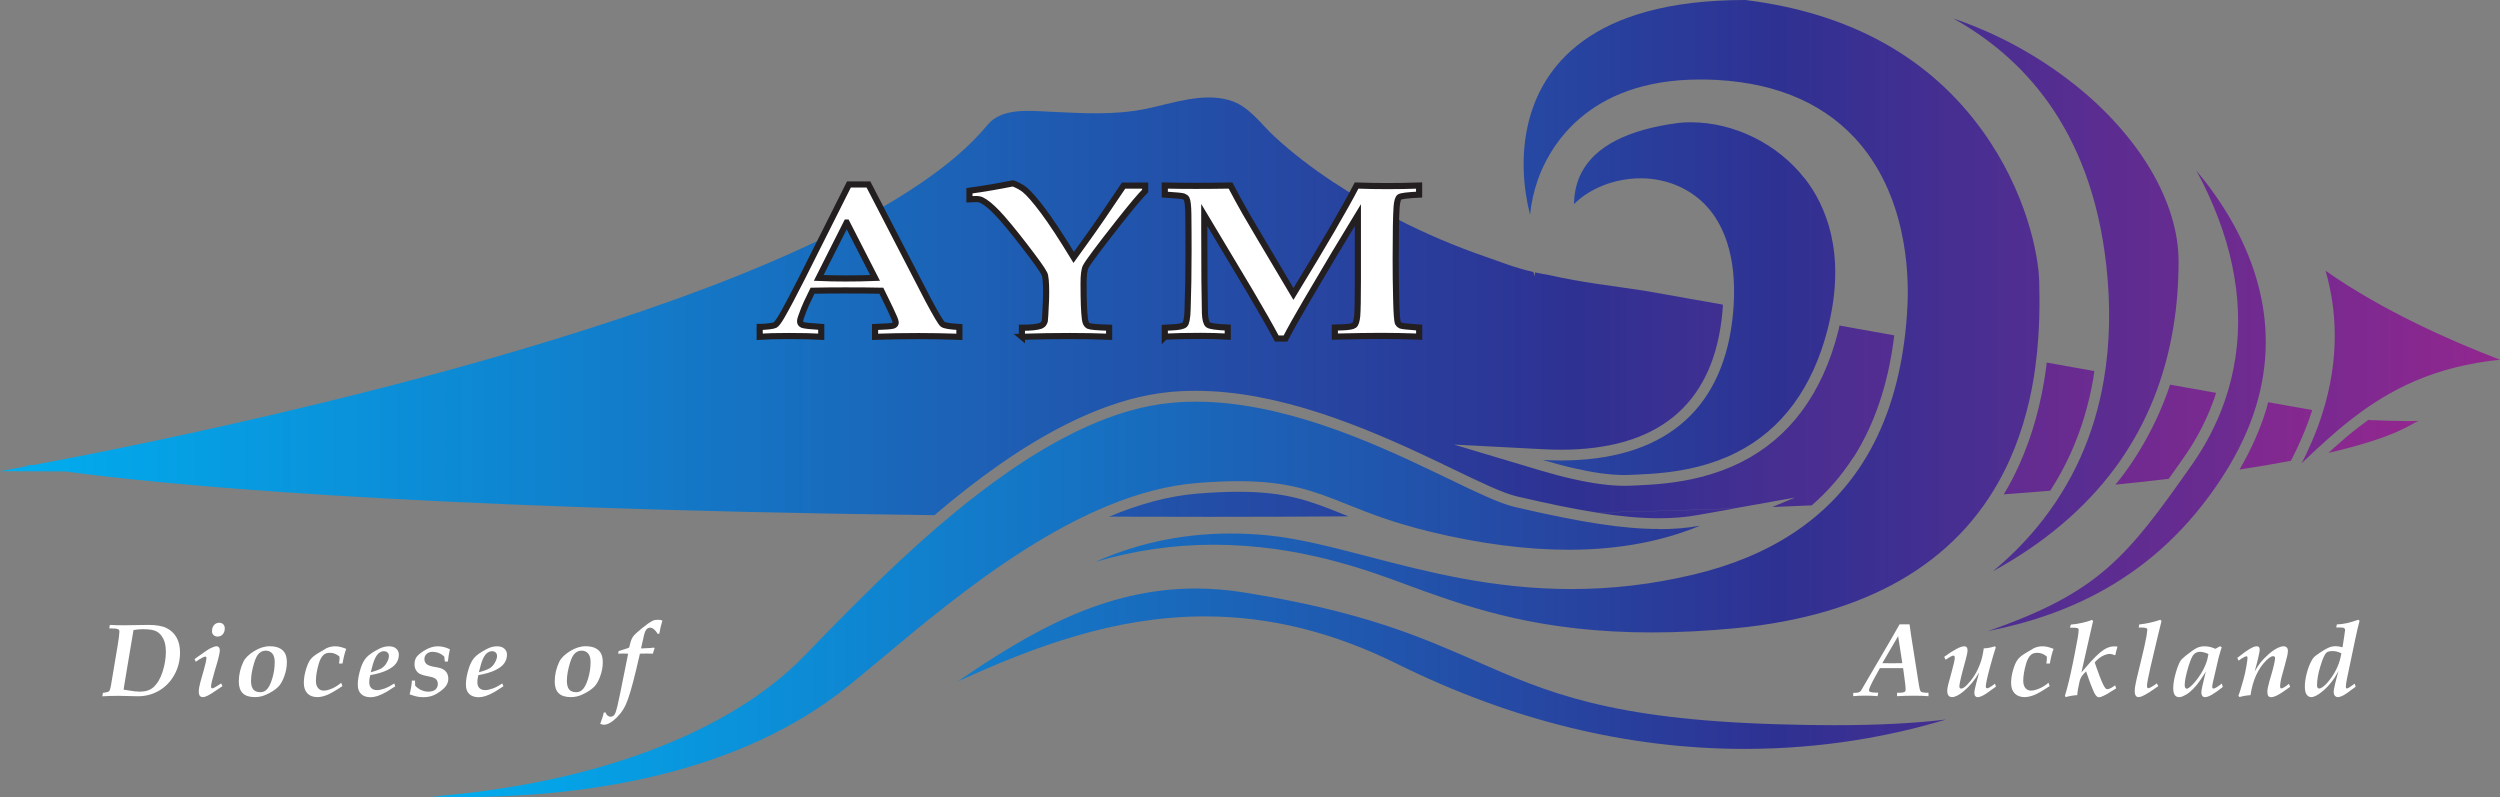
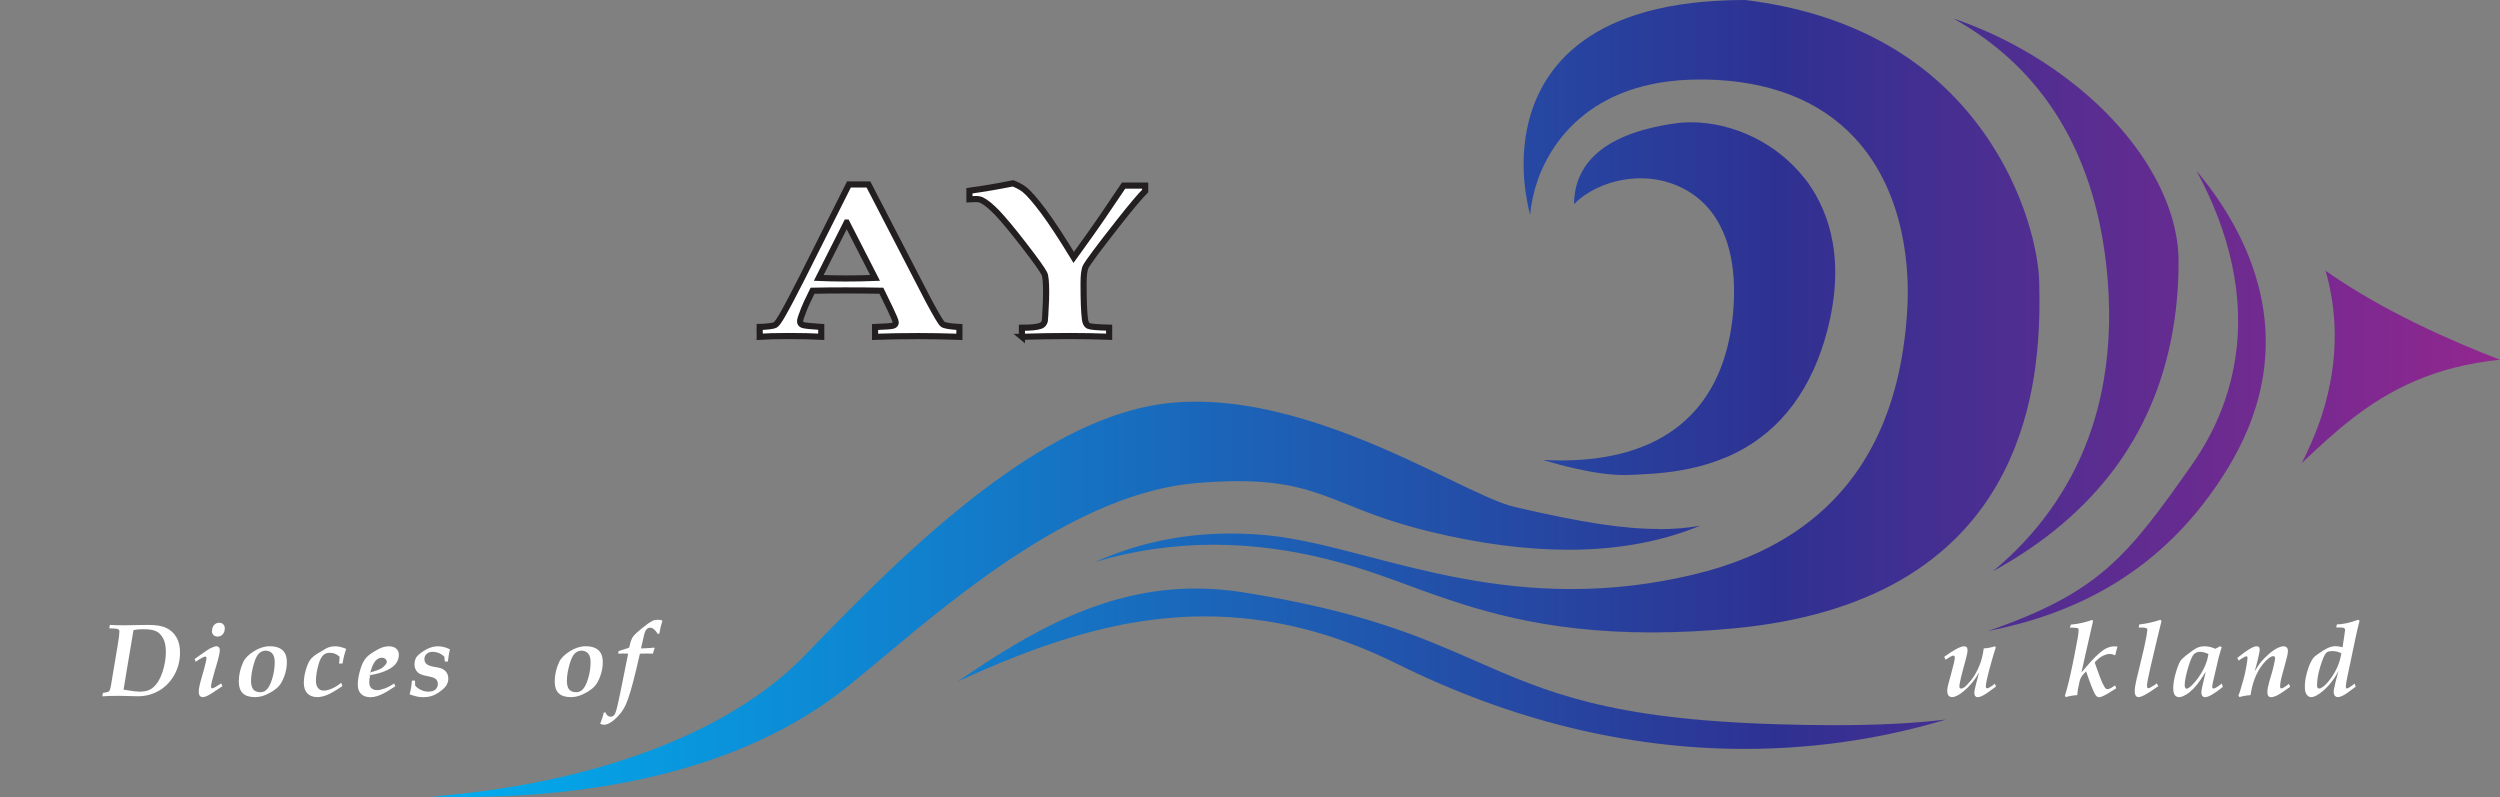
<svg xmlns="http://www.w3.org/2000/svg" xmlns:xlink="http://www.w3.org/1999/xlink" id="Layer_2" viewBox="0 0 407.86 130.04">
  <rect x="0" y="0" width="407.86" height="130.04" fill="#808080" stroke="none" />
  <defs>
    <style>.cls-1{fill:url(#linear-gradient-2);}.cls-2{fill:url(#linear-gradient);}.cls-3,.cls-4{fill:#fff;}.cls-4{stroke:#231f20;stroke-miterlimit:10;}</style>
    <linearGradient id="linear-gradient" x1="0" y1="81.07" x2="394.56" y2="81.07" gradientTransform="translate(0 131.3) scale(1 -1)" gradientUnits="userSpaceOnUse">
      <stop offset="0" stop-color="#00aeef" />
      <stop offset=".65" stop-color="#2e3192" />
      <stop offset="1" stop-color="#92278f" />
    </linearGradient>
    <linearGradient id="linear-gradient-2" x1="70.36" y1="66.28" x2="407.86" y2="66.28" xlink:href="#linear-gradient" />
  </defs>
  <g id="Layer_2-2">
    <g id="Layer_6_copy">
-       <path class="cls-2" d="M270.65,84.55c-2.95,0-6.2-.28-10.16-.91,7.92-.19,15.38-.41,22.38-.66l-5.85,1.04c-2,.36-4.08.53-6.38.53h.01ZM302.37,74.65c3.4-5.32,5.62-11.83,6.59-19.34.03-.2.04-.4.07-.6-3.06-.55-6.05-1.08-8.93-1.6-.03.12-.04.23-.07.34l-.04.2c-.03.13-.05.25-.09.38-2.6,10.21-7.94,17.41-15.87,21.39-1.95.98-4.1,1.77-6.39,2.37-4.21,1.09-8.06,1.28-10.37,1.39-.43.02-.75.04-1.04.05-.38.02-.78.03-1.19.03-2.33,0-5.17-.37-8.43-1.11-1.69-.38-3.51-.86-5.41-1.43l-14-4.19,14.6.76c.96.05,1.92.08,2.85.08,15.62,0,24.44-7.12,26.21-21.15.09-.72.16-1.47.22-2.34v-.18c-7.41-1.32-12.23-2.18-12.75-2.26-5.18-.8-10.36-1.36-15.48-2.54-.87-.14-1.66-.3-2.42-.46l-.07.69-.19-.75c-3.21-.74-5.45-1.69-7.65-2.44-5.08-1.74-10.03-3.85-14.8-6.31-7.03-3.62-13.91-7.94-19.75-13.31-2.35-2.16-4.18-5.03-7.4-5.97-4.4-1.29-9.24.5-13.54,1.39-5.35,1.11-10.63.72-16.05.47-3.19-.15-7.58-.61-9.87,2.16-3.04,3.69-6.84,6.74-10.77,9.43-4.88,3.34-10.1,6.18-15.41,8.76-12.72,6.18-26.09,10.98-39.55,15.27-14.02,4.47-28.24,8.33-42.53,11.82-11.65,2.85-23.36,5.45-35.12,7.83-4.08.83-8.16,1.61-12.25,2.38l-1.34.02s.2.04.61.12c-1.44.27-2.89.55-4.33.8-.14.03-.28.05-.42.07,3.55.01,7.1.03,10.65.04,14.22,1.94,54.08,6.06,141.8,7.14,3.44-2.93,7.04-5.77,10.74-8.35,10-6.96,19.25-10.91,27.48-11.73,1.43-.14,2.91-.21,4.4-.21,13.46,0,27.4,5.8,39.26,11.46.91.43,1.8.86,2.64,1.27,4.59,2.21,8.21,3.96,10.56,4.51,5.13,1.2,9.32,2.05,12.93,2.62,7.92-.19,15.38-.41,22.38-.66l10.02-1.79-3.74,1.55c2.2-.09,4.35-.18,6.45-.27,2.63-2.28,4.89-4.88,6.77-7.81h.03ZM380.78,73.06c-.31.28-.6.55-.91.83,11.46-2.66,13.65-4.87,14.69-5.22-2.13.11-7.79-.14-7.81-.13,0,0-.12-.01-.35-.05-.52.37-1.04.76-1.56,1.16-1.31,1.01-2.64,2.13-4.07,3.41h.01ZM357.55,72.71c1.53-2.47,2.79-5.11,3.74-7.84.09-.26.17-.52.25-.78-2.4-.43-4.91-.88-7.51-1.34-.16.47-.3.94-.47,1.39-1.45,3.95-3.34,7.69-5.63,11.13-.48.71-.97,1.42-1.48,2.11-.43.58-.88,1.13-1.34,1.69,3.09-.31,5.99-.63,8.7-.95.76-1.06,1.55-2.18,2.38-3.36.46-.65.91-1.35,1.36-2.06h0ZM341.51,61.65c.06-.37.11-.74.17-1.11-2.56-.46-5.16-.92-7.77-1.39-.04.29-.06.58-.1.88-.77,5.71-2.23,10.98-4.33,15.67-.42.93-.82,1.77-1.23,2.56-.43.82-.88,1.61-1.35,2.39,2.63-.19,5.16-.39,7.59-.6,1.27-1.98,2.4-4.04,3.36-6.18,1.7-3.78,2.94-7.9,3.68-12.23h-.02ZM201.99,80.23c-2.02,0-4.2.1-6.67.3-4.78.39-9.62,1.76-14.37,3.76,5.3.02,10.75.03,16.34.03,7.89,0,15.44-.03,22.71-.08-.31-.12-.61-.24-.91-.36-5.29-2.12-9.1-3.65-17.09-3.65h-.01ZM375.55,71.37c.61-1.42,1.14-2.82,1.58-4.17.03-.1.06-.21.09-.31-2.12-.37-4.53-.8-7.18-1.27-.1.39-.19.77-.31,1.16-.73,2.41-1.73,4.84-2.95,7.24-.48.94-.95,1.78-1.42,2.58,3.12-.47,5.9-.95,8.38-1.42l.21-.41c.53-1.02,1.04-2.1,1.6-3.39h0Z" />
-     </g>
+       </g>
    <g id="Layer_1-2">
-       <path class="cls-3" d="M302.33,113.59l.03-.56h.32c.22,0,.41-.03.56-.08s.27-.15.37-.27l.66-1.13,4.39-7.51c.62-1.06,1.03-1.79,1.24-2.18h1.63c.07.55.15,1.12.24,1.71l1.15,7.31c.12.79.21,1.3.27,1.53.06.23.13.38.2.44.08.07.23.11.46.13l.37.04h.4v.56c-.67-.06-1.45-.08-2.33-.08-1.13,0-2.07.03-2.8.08v-.56h.33c.38,0,.66-.03.82-.1.17-.07.25-.2.25-.41,0-.34-.04-.82-.13-1.41l-.28-2.1h-3.79l-.69,1.25c-.73,1.31-1.09,2.1-1.09,2.36,0,.13.07.22.2.27.21.09.65.13,1.31.13l-.1.56c-.68-.06-1.35-.08-2.01-.08s-1.33.03-1.99.08v.02ZM309.67,103.78l-2.58,4.41,1.64.02,1.62-.02-.68-4.41h0Z" />
      <path class="cls-3" d="M317.39,107.62l-.2-.47c.75-.54,1.4-.96,1.96-1.26s.98-.45,1.28-.45c.19,0,.33.05.42.15.09.1.14.27.14.51,0,.29-.1.79-.3,1.52l-.49,1.81c-.18.68-.34,1.33-.46,1.95-.05.27-.08.47-.08.6s.03.21.08.27.12.09.21.09c.12,0,.27-.06.45-.17.29-.19.65-.56,1.1-1.11s.83-1.16,1.15-1.84.56-1.33.71-1.96.24-1.12.27-1.48c.57-.02,1.18-.13,1.83-.34l.14.17c-.28.86-.61,1.96-.97,3.31-.44,1.63-.66,2.66-.66,3.08,0,.19.08.29.25.29.07,0,.17-.04.32-.12.34-.19.64-.4.92-.63l.17.47-1.51,1.09c-.42.27-.73.45-.94.52-.21.08-.39.12-.54.12-.17,0-.3-.06-.39-.18-.1-.12-.15-.29-.15-.52,0-.28.1-.78.29-1.5l.48-1.82c-.68,1.22-1.53,2.25-2.57,3.1-.75.61-1.36.91-1.84.91-.24,0-.43-.08-.57-.25-.14-.16-.21-.42-.21-.78,0-.19.02-.38.06-.57.04-.25.16-.72.36-1.41l.24-.89c.38-1.36.57-2.2.57-2.53,0-.11-.02-.2-.07-.25-.04-.06-.1-.09-.17-.09-.17,0-.59.22-1.26.66h-.02Z" />
-       <path class="cls-3" d="M334.2,111.39l.19.54c-1.12.75-1.97,1.24-2.53,1.46-.57.22-1.08.34-1.54.34-.7,0-1.24-.2-1.63-.6s-.59-.97-.59-1.7c0-.66.1-1.35.31-2.08s.44-1.29.71-1.66c.26-.38.67-.73,1.21-1.06l1.46-.87c.44-.21.91-.32,1.43-.32.26,0,.54.03.84.1s.62.18.97.32c-.23.58-.44,1.37-.61,2.39h-.57c.06-.42.09-.71.09-.87l-.02-.27c-.23-.2-.48-.36-.74-.46-.26-.1-.53-.15-.82-.15-.43,0-.76.11-1.01.32-.34.3-.61.79-.8,1.44-.32,1.1-.47,2.04-.47,2.8,0,.51.12.91.35,1.19.24.28.54.42.92.42s.82-.12,1.35-.34c.53-.23,1.03-.54,1.49-.94h.01Z" />
      <path class="cls-3" d="M337.01,113.74l-.13-.22c.42-1.36.84-3.1,1.27-5.22l.34-1.7c.42-2.06.63-3.34.63-3.83,0-.14-.06-.24-.17-.29-.12-.05-.41-.08-.9-.08h-.35l.15-.5c.57-.04,1.17-.14,1.81-.28.64-.14,1.18-.3,1.62-.48l.19.17c-.48,2.12-.86,3.78-1.13,4.97l-.77,3.43.65-.76c1.22-1.45,2.22-2.43,2.99-2.94.57-.38,1.15-.56,1.74-.56.15,0,.31.01.48.03v.09l-.22.8c-.05.18-.08.33-.1.46l-.09.07c-.33-.15-.6-.22-.8-.22-.37,0-.77.12-1.22.35-.45.24-.86.58-1.26,1.04.12.37.37,1.09.77,2.16.4,1.08.72,1.75.97,2.04.1.12.21.17.32.17.26,0,.68-.21,1.27-.63l.17.49-1.48.92c-.42.23-.75.39-1,.47-.12.04-.22.06-.32.06-.18,0-.35-.09-.49-.27-.21-.24-.47-.79-.79-1.64l-.32-.86-.51-1.45-.41.43c-.33.35-.54.74-.64,1.16-.22.91-.35,1.67-.39,2.29-.54.02-1.17.12-1.91.32h.03Z" />
      <path class="cls-3" d="M351.87,111.49l.25.45-1.49,1.01c-.59.36-1,.58-1.22.66s-.4.12-.55.12c-.17,0-.31-.08-.42-.23-.11-.16-.17-.4-.17-.72,0-.49.1-1.13.29-1.93l1.07-4.45c.17-.69.35-1.55.55-2.57.1-.63.15-.99.15-1.1s-.05-.19-.15-.24c-.14-.07-.4-.11-.78-.11h-.48l.08-.5c1.2-.13,2.34-.39,3.44-.76l.2.18-.59,2.41-1.19,5.04c-.39,1.69-.59,2.73-.59,3.14,0,.14.02.24.06.3.04.06.09.09.16.09.08,0,.2-.05.37-.14.42-.22.75-.44,1.01-.65Z" />
      <path class="cls-3" d="M362.47,111.53l.17.54c-1.38,1.11-2.35,1.67-2.9,1.67-.18,0-.32-.06-.41-.17-.13-.16-.19-.36-.19-.6,0-.33.19-1.27.58-2.81l.15-.59c-.67,1.06-1.14,1.75-1.4,2.07-.43.53-.84.95-1.22,1.26s-.77.54-1.15.7c-.23.09-.42.14-.58.14-.3,0-.53-.11-.71-.34-.17-.23-.26-.61-.26-1.14,0-.64.12-1.4.36-2.29s.5-1.58.77-2.07c.14-.25.45-.56.91-.93.88-.7,1.51-1.13,1.87-1.29s.76-.24,1.18-.24c.3,0,.61.03.9.1s.59.17.88.31l.77-.42.27.17c-.04.11-.1.28-.17.52l-.32,1.11-.93,4c-.08.35-.13.62-.13.81s.07.29.2.29c.24,0,.68-.27,1.34-.8h.02ZM360.29,106.7c-.25-.12-.49-.21-.72-.27s-.45-.09-.67-.09c-.38,0-.71.13-.97.39-.27.26-.56.91-.88,1.95-.42,1.38-.63,2.41-.63,3.09,0,.19.03.34.1.44.07.1.14.15.23.15.08,0,.2-.05.34-.14.37-.25.8-.69,1.29-1.32.49-.63.9-1.28,1.22-1.96s.52-1.28.61-1.81l.08-.42h0Z" />
      <path class="cls-3" d="M365.39,113.74l-.21-.22c.12-.3.21-.57.29-.82.26-.9.45-1.54.55-1.9.19-.67.34-1.36.46-2.08s.19-1.18.19-1.4c0-.17-.06-.25-.19-.25-.07,0-.19.04-.36.13-.34.18-.64.37-.9.58l-.22-.45,1.25-.95c.55-.39,1.01-.67,1.36-.82.2-.08.39-.12.57-.12.16,0,.27.04.35.12.08.08.12.21.12.39,0,.16-.02.35-.07.59-.12.63-.26,1.21-.4,1.74l-.34,1.24c.44-.71.73-1.16.88-1.34.45-.56.94-1.06,1.47-1.52.53-.45,1.03-.79,1.5-1,.33-.15.61-.22.86-.22.23,0,.41.07.53.2s.18.32.18.57c0,.37-.17,1.15-.51,2.34l-.42,1.52c-.23.82-.34,1.46-.34,1.92,0,.21.06.32.19.32.09,0,.23-.05.42-.16.35-.21.63-.4.82-.59l.21.49c-.98.7-1.64,1.14-1.98,1.32-.46.24-.83.37-1.13.37-.2,0-.36-.07-.46-.2s-.15-.37-.15-.7c0-.36.11-.92.33-1.69l.27-.92c.24-.82.38-1.36.44-1.63.15-.64.22-1.06.22-1.24,0-.1-.03-.18-.09-.23-.06-.06-.14-.08-.24-.08-.28,0-.65.24-1.13.71-.66.66-1.2,1.46-1.63,2.39-.43.94-.74,2.02-.92,3.26-.7.05-1.31.16-1.82.32h.05Z" />
      <path class="cls-3" d="M384.16,111.54l.15.5-1.52,1.11c-.36.24-.67.4-.93.49-.17.06-.32.09-.46.09-.19,0-.35-.08-.48-.22-.13-.15-.19-.35-.19-.61,0-.15.01-.3.04-.45.13-.64.25-1.18.37-1.63l.37-1.34c-.7,1.33-1.56,2.42-2.57,3.27-.77.65-1.4.98-1.88.98-.3,0-.55-.14-.75-.42s-.29-.72-.29-1.34.11-1.36.32-2.16c.21-.8.48-1.5.81-2.08.19-.34.42-.61.71-.81.85-.62,1.53-1.04,2.04-1.26.36-.16.76-.24,1.19-.24.28,0,.64.06,1.08.18l.28-1.81c.09-.6.14-.94.14-1.02,0-.13-.05-.23-.16-.3-.1-.07-.32-.1-.63-.1h-.66l.1-.5c1.02-.02,2.18-.28,3.49-.76l.22.16c-.19.7-.39,1.55-.61,2.57l-1.43,6.81c-.13.63-.2,1.1-.2,1.39,0,.19.06.28.18.28.15,0,.57-.26,1.26-.78h.01ZM381.96,106.59c-.42-.24-.89-.37-1.43-.37-.48,0-.82.09-1.01.28-.28.27-.6.99-.96,2.18-.37,1.19-.55,2.23-.55,3.13,0,.18.03.31.1.4.06.08.15.12.25.12.12,0,.27-.06.47-.18.33-.2.69-.54,1.08-1.03.52-.64.93-1.29,1.25-1.94s.54-1.27.67-1.87l.16-.73h-.03Z" />
      <path class="cls-3" d="M16.7,113.59l.09-.56c.17,0,.43-.05.76-.14.14-.04.25-.1.31-.19.06-.09.14-.36.23-.8.15-.84.51-3,1.09-6.5.2-1.19.3-1.97.3-2.34,0-.21-.06-.33-.18-.39-.21-.11-.7-.16-1.47-.16l.09-.56c.56.04,1.38.06,2.43.06l3.85-.06c1.28,0,2.27.17,2.96.51.7.34,1.24.85,1.63,1.52s.58,1.5.58,2.47c0,1.31-.3,2.51-.91,3.62s-1.43,1.97-2.48,2.59-2.2.93-3.47.93l-3.2-.07c-.86,0-1.73.03-2.62.08h.01ZM20.16,112.51l.76.12c.79.14,1.42.21,1.88.21.93,0,1.66-.23,2.19-.69.66-.58,1.17-1.42,1.53-2.54s.54-2.21.54-3.28c0-.88-.14-1.6-.43-2.15s-.66-.95-1.12-1.18c-.46-.24-1.19-.35-2.2-.35-.54,0-1.05.05-1.53.14l-.54,3.21-.56,3.34-.52,3.16h0Z" />
      <path class="cls-3" d="M31.94,107.97l-.2-.45c1.34-.97,2.19-1.55,2.55-1.74.46-.23.81-.35,1.05-.35.15,0,.27.06.37.17s.15.27.15.48c0,.39-.18,1.2-.54,2.42l-.27.9c-.41,1.38-.62,2.26-.62,2.62,0,.19.08.28.23.28.14,0,.62-.27,1.42-.8l.22.44-1.72,1.15c-.46.29-.8.47-1.04.55-.16.06-.31.09-.45.09-.21,0-.37-.07-.49-.21-.11-.14-.17-.37-.17-.68,0-.42.09-.95.27-1.59l.56-1.98c.28-.99.42-1.63.42-1.93,0-.14-.06-.22-.19-.22-.09,0-.22.04-.4.13-.43.22-.82.46-1.15.71h0ZM34.59,102.97c0-.42.11-.75.33-1,.22-.24.5-.37.84-.37.27,0,.49.08.66.25s.25.39.25.67c0,.39-.11.71-.33.96s-.5.37-.84.37c-.28,0-.5-.08-.67-.25s-.25-.38-.25-.63h0Z" />
      <path class="cls-3" d="M38.96,111.19c0-1.11.25-2.18.74-3.22.29-.61.87-1.18,1.74-1.73.87-.54,1.72-.81,2.55-.81.63,0,1.16.1,1.58.3s.73.49.93.86.3.86.3,1.46c0,.76-.14,1.52-.42,2.28s-.6,1.33-.97,1.7c-.48.48-1.13.91-1.97,1.29-.59.27-1.2.41-1.85.41-.9,0-1.56-.21-1.99-.64-.43-.42-.64-1.06-.64-1.91h0ZM40.95,111.01c0,.69.13,1.19.38,1.48s.64.44,1.16.44c.36,0,.68-.12.96-.37.37-.33.69-.94.96-1.83s.41-1.79.41-2.71c0-.63-.13-1.1-.4-1.41-.27-.3-.62-.46-1.07-.46-.39,0-.75.14-1.06.42-.32.28-.59.8-.83,1.58-.33,1.1-.5,2.05-.5,2.86h0Z" />
      <path class="cls-3" d="M55.67,111.39l.19.54c-1.12.75-1.97,1.24-2.53,1.46-.57.22-1.08.34-1.54.34-.7,0-1.24-.2-1.63-.6s-.59-.97-.59-1.7c0-.66.1-1.35.31-2.08.21-.73.44-1.29.7-1.66.26-.38.67-.73,1.21-1.06l1.46-.87c.44-.21.91-.32,1.43-.32.26,0,.54.03.84.1s.62.18.97.32c-.23.58-.43,1.37-.61,2.39h-.57c.06-.42.09-.71.09-.87l-.02-.27c-.23-.2-.48-.36-.74-.46s-.53-.15-.82-.15c-.43,0-.76.11-1.01.32-.34.3-.61.79-.8,1.44-.32,1.1-.47,2.04-.47,2.8,0,.51.12.91.35,1.19s.54.42.93.42.82-.12,1.35-.34c.53-.23,1.02-.54,1.49-.94h.01Z" />
-       <path class="cls-3" d="M64.31,111.5l.18.46-1.41.9c-.59.33-1.08.56-1.49.69-.41.13-.78.2-1.11.2-.68,0-1.2-.18-1.56-.53-.37-.35-.55-.86-.55-1.53,0-.78.16-1.68.49-2.71.23-.73.55-1.31.94-1.74.4-.43,1.07-.89,2.02-1.38.54-.28,1.08-.42,1.63-.42.5,0,.9.12,1.19.38s.43.58.43.99c0,.5-.14.96-.43,1.38-.28.42-.79.81-1.52,1.16-.73.35-1.63.61-2.71.79-.12.4-.17.78-.17,1.13,0,.44.11.78.34.99.22.22.54.33.96.33.32,0,.72-.09,1.22-.27s1.02-.46,1.56-.82h-.01ZM60.47,109.68c.86-.23,1.46-.46,1.8-.67.34-.22.62-.52.84-.92s.34-.75.34-1.06c0-.24-.07-.43-.22-.57s-.35-.22-.59-.22c-.27,0-.53.09-.78.27s-.48.49-.69.94c-.21.45-.44,1.19-.69,2.24h-.01Z" />
+       <path class="cls-3" d="M64.31,111.5l.18.46-1.41.9c-.59.33-1.08.56-1.49.69-.41.13-.78.2-1.11.2-.68,0-1.2-.18-1.56-.53-.37-.35-.55-.86-.55-1.53,0-.78.16-1.68.49-2.71.23-.73.55-1.31.94-1.74.4-.43,1.07-.89,2.02-1.38.54-.28,1.08-.42,1.63-.42.5,0,.9.12,1.19.38s.43.58.43.99c0,.5-.14.96-.43,1.38-.28.42-.79.81-1.52,1.16-.73.35-1.63.61-2.71.79-.12.4-.17.78-.17,1.13,0,.44.11.78.34.99.22.22.54.33.96.33.32,0,.72-.09,1.22-.27s1.02-.46,1.56-.82h-.01ZM60.47,109.68c.86-.23,1.46-.46,1.8-.67.34-.22.62-.52.84-.92c0-.24-.07-.43-.22-.57s-.35-.22-.59-.22c-.27,0-.53.09-.78.27s-.48.49-.69.94c-.21.45-.44,1.19-.69,2.24h-.01Z" />
      <path class="cls-3" d="M66.83,113.27c.2-.76.32-1.51.37-2.23h.51l.02.81c.24.29.55.52.95.71s.79.28,1.2.28c.51,0,.9-.12,1.16-.35.26-.23.39-.54.39-.92,0-.29-.09-.54-.27-.73s-.48-.33-.9-.42l-.71-.15c-.67-.14-1.13-.32-1.37-.55-.37-.34-.56-.79-.56-1.35,0-.66.23-1.18.68-1.56,1.07-.91,2.12-1.37,3.14-1.37.32,0,.64.04.97.12s.66.2.99.37c-.14.59-.25,1.25-.33,2h-.5l-.09-.82c-.33-.29-.65-.49-.95-.6s-.62-.17-.94-.17c-.41,0-.74.11-.98.34-.25.22-.37.51-.37.85s.12.61.36.81c.23.21.68.36,1.34.47l.46.08c.58.1,1.02.31,1.31.63s.43.73.43,1.21-.17.95-.51,1.34c-.34.39-.82.77-1.43,1.13s-1.3.54-2.08.54c-.37,0-.69-.03-.98-.08s-.72-.18-1.31-.38h0Z" />
-       <path class="cls-3" d="M81.95,111.5l.18.46-1.41.9c-.59.33-1.08.56-1.49.69-.41.13-.78.2-1.11.2-.68,0-1.2-.18-1.56-.53-.37-.35-.55-.86-.55-1.53,0-.78.16-1.68.49-2.71.23-.73.55-1.31.94-1.74.4-.43,1.07-.89,2.02-1.38.54-.28,1.08-.42,1.63-.42.5,0,.9.12,1.19.38s.43.58.43.99c0,.5-.14.96-.43,1.38-.28.42-.79.81-1.52,1.16-.73.35-1.63.61-2.71.79-.12.4-.17.78-.17,1.13,0,.44.11.78.34.99.22.22.54.33.96.33.32,0,.72-.09,1.22-.27s1.02-.46,1.56-.82h0ZM78.11,109.68c.86-.23,1.46-.46,1.8-.67.34-.22.62-.52.84-.92.22-.4.34-.75.34-1.06,0-.24-.07-.43-.22-.57s-.35-.22-.59-.22c-.27,0-.53.09-.78.27s-.48.49-.69.94c-.21.45-.44,1.19-.69,2.24h0Z" />
      <path class="cls-3" d="M90.5,111.19c0-1.11.25-2.18.74-3.22.29-.61.87-1.18,1.74-1.73.87-.54,1.72-.81,2.55-.81.63,0,1.16.1,1.58.3s.73.49.93.86.3.86.3,1.46c0,.76-.14,1.52-.42,2.28s-.6,1.33-.97,1.7c-.48.48-1.13.91-1.97,1.29-.59.27-1.2.41-1.85.41-.9,0-1.56-.21-1.99-.64-.43-.42-.64-1.06-.64-1.91h0ZM92.48,111.01c0,.69.13,1.19.38,1.48s.64.44,1.16.44c.36,0,.68-.12.96-.37.37-.33.69-.94.96-1.83s.41-1.79.41-2.71c0-.63-.13-1.1-.4-1.41-.27-.3-.62-.46-1.07-.46-.39,0-.75.14-1.06.42-.32.28-.59.8-.83,1.58-.33,1.1-.5,2.05-.5,2.86h-.01Z" />
      <path class="cls-3" d="M100.85,106.64l.08-.43c.2-.07.49-.16.84-.26.36-.1.66-.21.88-.31l.11-.45c.13-.58.3-1.02.51-1.32s.69-.75,1.44-1.36,1.33-1.02,1.76-1.23c.23-.12.52-.17.87-.17.29,0,.54.04.73.13-.24.78-.41,1.49-.5,2.13l-.25.06c-.43-.69-.85-1.03-1.26-1.03-.22,0-.42.09-.58.27-.17.18-.32.54-.44,1.08-.25,1.04-.4,1.72-.46,2.03h.22c.21,0,.62-.02,1.22-.06.3-.02.53-.05.69-.07l.08.13c-.14.37-.23.65-.27.86l-1.01-.02-1.11.02-.58,2.48c-.67,2.83-1.24,4.77-1.72,5.82s-1.17,1.92-2.06,2.63c-.58.45-1.07.67-1.49.67-.19,0-.4-.05-.63-.15.32-.84.51-1.45.57-1.83l.27-.05c.21.48.49.72.86.72.13,0,.26-.04.39-.11.12-.07.23-.2.33-.37.09-.17.23-.62.4-1.32l.45-2.08,1.29-6.41-.79-.02-.8.02h-.04Z" />
    </g>
    <g id="Layer_6">
      <path class="cls-1" d="M332.07,59.8c-.64,4.73-1.87,10-4.19,15.19-.37.82-.76,1.65-1.19,2.46-7.58,14.52-22.2,22.95-43.46,25.03-4.74.46-9.36.7-13.73.7-18.13,0-29.27-3.95-37.44-6.84-.69-.25-1.47-.54-2.34-.86-6.64-2.47-17.77-6.61-31.71-6.61-6.55,0-12.99.93-19.28,2.79,5.8-2.6,13.16-4.62,22.04-4.62,1.99,0,4.03.1,6.07.3,5,.49,10.52,1.93,16.36,3.45,9.55,2.49,20.37,5.31,33.13,5.31,6.72,0,13.24-.77,19.91-2.35,12.56-2.97,21.77-9.06,27.6-18.17,3.55-5.56,5.84-12.25,6.85-20.06.24-1.82.41-3.69.5-5.63.26-5.19-.07-18.25-8.64-27.43-5.69-6.09-13.87-9.29-24.33-9.49h-.89c-18.7,0-24.72,11.45-26.45,16.38-.65,1.86-1.07,3.78-1.26,5.69-1.14-4.53-1.5-9.71-.33-14.75,2.15-9.25,10.03-20.29,35.38-20.29h.06c17.01,2.09,30.05,9.29,38.75,21.41,7.07,9.85,9.12,20.1,9.21,24.61.06,2.95.16,7.94-.63,13.77h.01ZM294.42,29.12c-4.4-5.66-11.52-9.17-18.58-9.17-.66,0-1.33.03-1.97.1-8.25,1.07-13.57,3.78-15.83,8.06-.9,1.7-1.23,3.5-1.25,5.19,2.54-2.57,6.67-4.21,10.88-4.21s8.23,1.69,10.93,4.75c2.32,2.62,4.8,7.52,4.22,16.16-.05.79-.12,1.59-.23,2.44-1.87,14.84-11.53,22.68-27.94,22.68-.99,0-1.97-.03-2.94-.08,1.78.53,3.56,1.01,5.29,1.4,2.91.66,5.67,1.06,8.04,1.06.37,0,.74-.01,1.08-.03.32-.02.67-.04,1.06-.05,2.32-.11,5.99-.29,10.01-1.33,1.97-.51,4.02-1.22,6.05-2.24,7.45-3.74,12.49-10.56,14.96-20.26.05-.19.08-.37.13-.56,2.86-11.9-.51-19.57-3.9-23.93v.02ZM338.29,13.67c-5.89-4.66-12.6-8.27-19.6-10.65,10.85,6.06,22.44,17.51,24.95,40.36.72,6.59.58,12.78-.41,18.57-.76,4.47-2.03,8.69-3.8,12.65-1.84,4.09-4.21,7.9-7.12,11.43-2.19,2.65-4.61,5.03-7.17,7.16,8.29-4.53,14.98-10.18,19.91-16.84.5-.67.97-1.35,1.43-2.04,2.23-3.34,4.04-6.93,5.44-10.76,2.32-6.35,3.5-13.33,3.5-20.9,0-9.67-6.4-20.51-17.12-28.98h-.01ZM368.11,45.42c-2.02-6.85-5.8-12.83-9.79-17.59,1.27,2.32,2.47,4.86,3.5,7.56,4.03,10.53,4.37,20.74,1.12,30.06-.98,2.81-2.27,5.55-3.91,8.19-.45.72-.92,1.44-1.41,2.15-10.64,15.14-15.17,20.87-33.31,27.17,13.28-2.62,28.5-9,39.25-26.74.61-1,1.16-2.01,1.67-3.01,1.18-2.3,2.13-4.62,2.83-6.95,2.09-6.88,2.12-13.86.05-20.84h0ZM379.4,44.18c1.71,5.87,2.5,13.96-.61,23.56-.46,1.41-1,2.85-1.64,4.33-.5,1.15-1.03,2.32-1.65,3.5,1.34-1.28,2.7-2.56,4.11-3.81,1.34-1.2,2.72-2.37,4.17-3.49,6.06-4.69,13.36-8.5,24.08-9.58-8.1-3.11-19.27-8.06-28.45-14.51h0ZM270.65,86.3c-5.78,0-12.58-1.04-23.48-3.58-2.54-.59-6.24-2.38-10.92-4.64-.84-.41-1.73-.83-2.63-1.26-10.28-4.92-24.63-11.29-38.51-11.29-1.44,0-2.86.07-4.23.21-8.89.88-18.02,5.41-26.65,11.42-12.35,8.6-23.68,20.24-31.78,28.57l-1.3,1.34c-12.26,12.58-34.42,20.81-60.79,22.89,1.64.05,3.31.08,5.01.08,17.85,0,43-2.93,61.42-16.88,1.9-1.44,4.27-3.42,7.01-5.71,12.89-10.79,32.37-27.08,51.4-28.64,2.52-.21,4.75-.31,6.81-.31,8.33,0,12.48,1.67,17.75,3.78,3.48,1.39,7.42,2.97,13.55,4.46,8.07,1.96,15.67,2.95,22.59,2.95,8.69,0,15.75-1.56,21.45-3.92-2.14.38-4.34.56-6.68.56l-.02-.03ZM317.43,117.39c-5,.6-10.84.92-18.18.92-2.83,0-5.93-.05-9.2-.15-27.61-.81-37.67-5.22-49.32-10.33-9.06-3.97-18.44-8.08-37.8-11.18-2.64-.42-5.28-.64-7.85-.64-14.69,0-26.74,6.86-38.84,15.17,12.58-5.74,25.71-10.62,40.3-10.62,10.6,0,20.89,2.54,31.46,7.78,18.54,9.18,37.58,13.84,56.61,13.84,12.87,0,23.96-2.11,32.85-4.79h-.03Z" />
    </g>
    <g id="Layer_4_copy">
      <path class="cls-4" d="M123.95,53.35c1.35-.06,2.19-.17,2.51-.33.22-.12.55-.56,1.02-1.34.88-1.52,2-3.64,3.37-6.35,2.55-5.08,5.1-10.16,7.65-15.24h3.18c3.26,6.29,6.51,12.59,9.77,18.88,1.27,2.38,2.05,3.69,2.34,3.92s1.21.38,2.73.46v1.6c-2.35-.08-4.56-.12-6.65-.12-2.49,0-4.86.04-7.11.12v-1.6c1.71-.06,2.7-.13,2.97-.23s.4-.27.4-.52c0-.22-.3-.96-.91-2.23-.48-.98-.95-1.96-1.43-2.94-1.79-.04-3.79-.05-5.99-.05-1.92,0-3.66.02-5.24.05-.32.66-.63,1.32-.95,1.97-.26.54-.58,1.34-.95,2.4-.09.24-.13.46-.13.65,0,.26.14.45.42.56s1.29.22,3.03.33v1.6c-1.41-.08-3.17-.12-5.27-.12s-3.59.04-4.77.12v-1.6h.01ZM138.13,36.3c-1.52,3.01-3.04,6.03-4.56,9.04,1.33.06,2.79.09,4.39.09s3.27-.03,4.8-.09c-1.54-3.01-3.08-6.03-4.63-9.04Z" />
      <path class="cls-4" d="M166.72,54.95v-1.48c1.48,0,2.5-.11,3.07-.32.34-.13.57-.4.67-.81.03-.12.09-1.26.19-3.43,0-.43,0-.86.02-1.28,0-1.58-.09-2.57-.28-2.97-.32-.66-1.43-2.21-3.33-4.67-1.9-2.46-3.36-4.21-4.36-5.26-1.01-1.05-1.86-1.75-2.55-2.08-.25-.12-.56-.18-.95-.18-.35,0-.69.02-1.04.04v-1.39c2.4-.33,4.76-.74,7.1-1.21.77.29,1.4.64,1.91,1.04.73.6,1.75,1.77,3.05,3.51,1.3,1.74,2.95,4.25,4.95,7.53.59-.82,1.18-1.64,1.77-2.46,1.61-2.22,3.74-5.31,6.37-9.25h3.52v.88c-.76.74-2.18,2.42-4.26,5.06-3.26,4.14-5.07,6.57-5.44,7.29-.23.46-.35,1.36-.35,2.72,0,2.75.07,4.69.22,5.81.07.6.26.97.57,1.12.31.15,1.44.25,3.38.3v1.48c-2.1-.08-4.24-.12-6.41-.12-2.39,0-5,.04-7.83.12h0Z" />
-       <path class="cls-4" d="M190.03,54.95v-1.48l1.29-.07c1.05-.05,1.7-.19,1.97-.44.26-.25.42-1.08.46-2.5.1-2.89.15-6.02.15-9.4,0-1.79,0-3.83-.03-6.11-.02-1.38-.12-2.22-.29-2.53-.09-.15-.25-.28-.48-.37s-1.25-.19-3.07-.3v-1.48c1.74.04,3.44.05,5.11.05,1.94,0,3.81-.02,5.61-.05.78,1.49,1.59,2.96,2.42,4.43.59,1.04,3.21,5.46,7.85,13.26,4.9-8.01,8.34-13.91,10.3-17.69,1.72.06,3.36.09,4.92.09,1.83,0,3.58-.03,5.28-.09v1.48c-1.89.09-2.95.23-3.2.4-.25.18-.4.72-.47,1.62-.1,1.48-.15,4.28-.15,8.41,0,2.08.02,4.29.08,6.6.05,2.32.15,3.63.29,3.93.1.18.24.31.43.4.19.09,1.2.2,3.03.33v1.48c-2.33-.08-4.41-.12-6.24-.12s-4.35.04-7.52.12v-1.48l1.27-.04c1.01-.04,1.64-.15,1.89-.34s.41-.7.49-1.53c.07-.83.11-2.77.11-5.84v-10.61c-2.22,3.62-5.06,8.37-8.5,14.24-1.41,2.41-2.52,4.38-3.31,5.91h-1.42c-1.08-2.02-2.53-4.57-4.35-7.65-2.49-4.17-4.99-8.33-7.48-12.5v2.39c0,6.6.04,11.15.11,13.65.04,1.01.21,1.63.5,1.86s1.36.39,3.22.46v1.48c-1.47-.08-2.93-.12-4.4-.12-2.18,0-4.13.04-5.84.12l-.03.03Z" />
    </g>
  </g>
</svg>